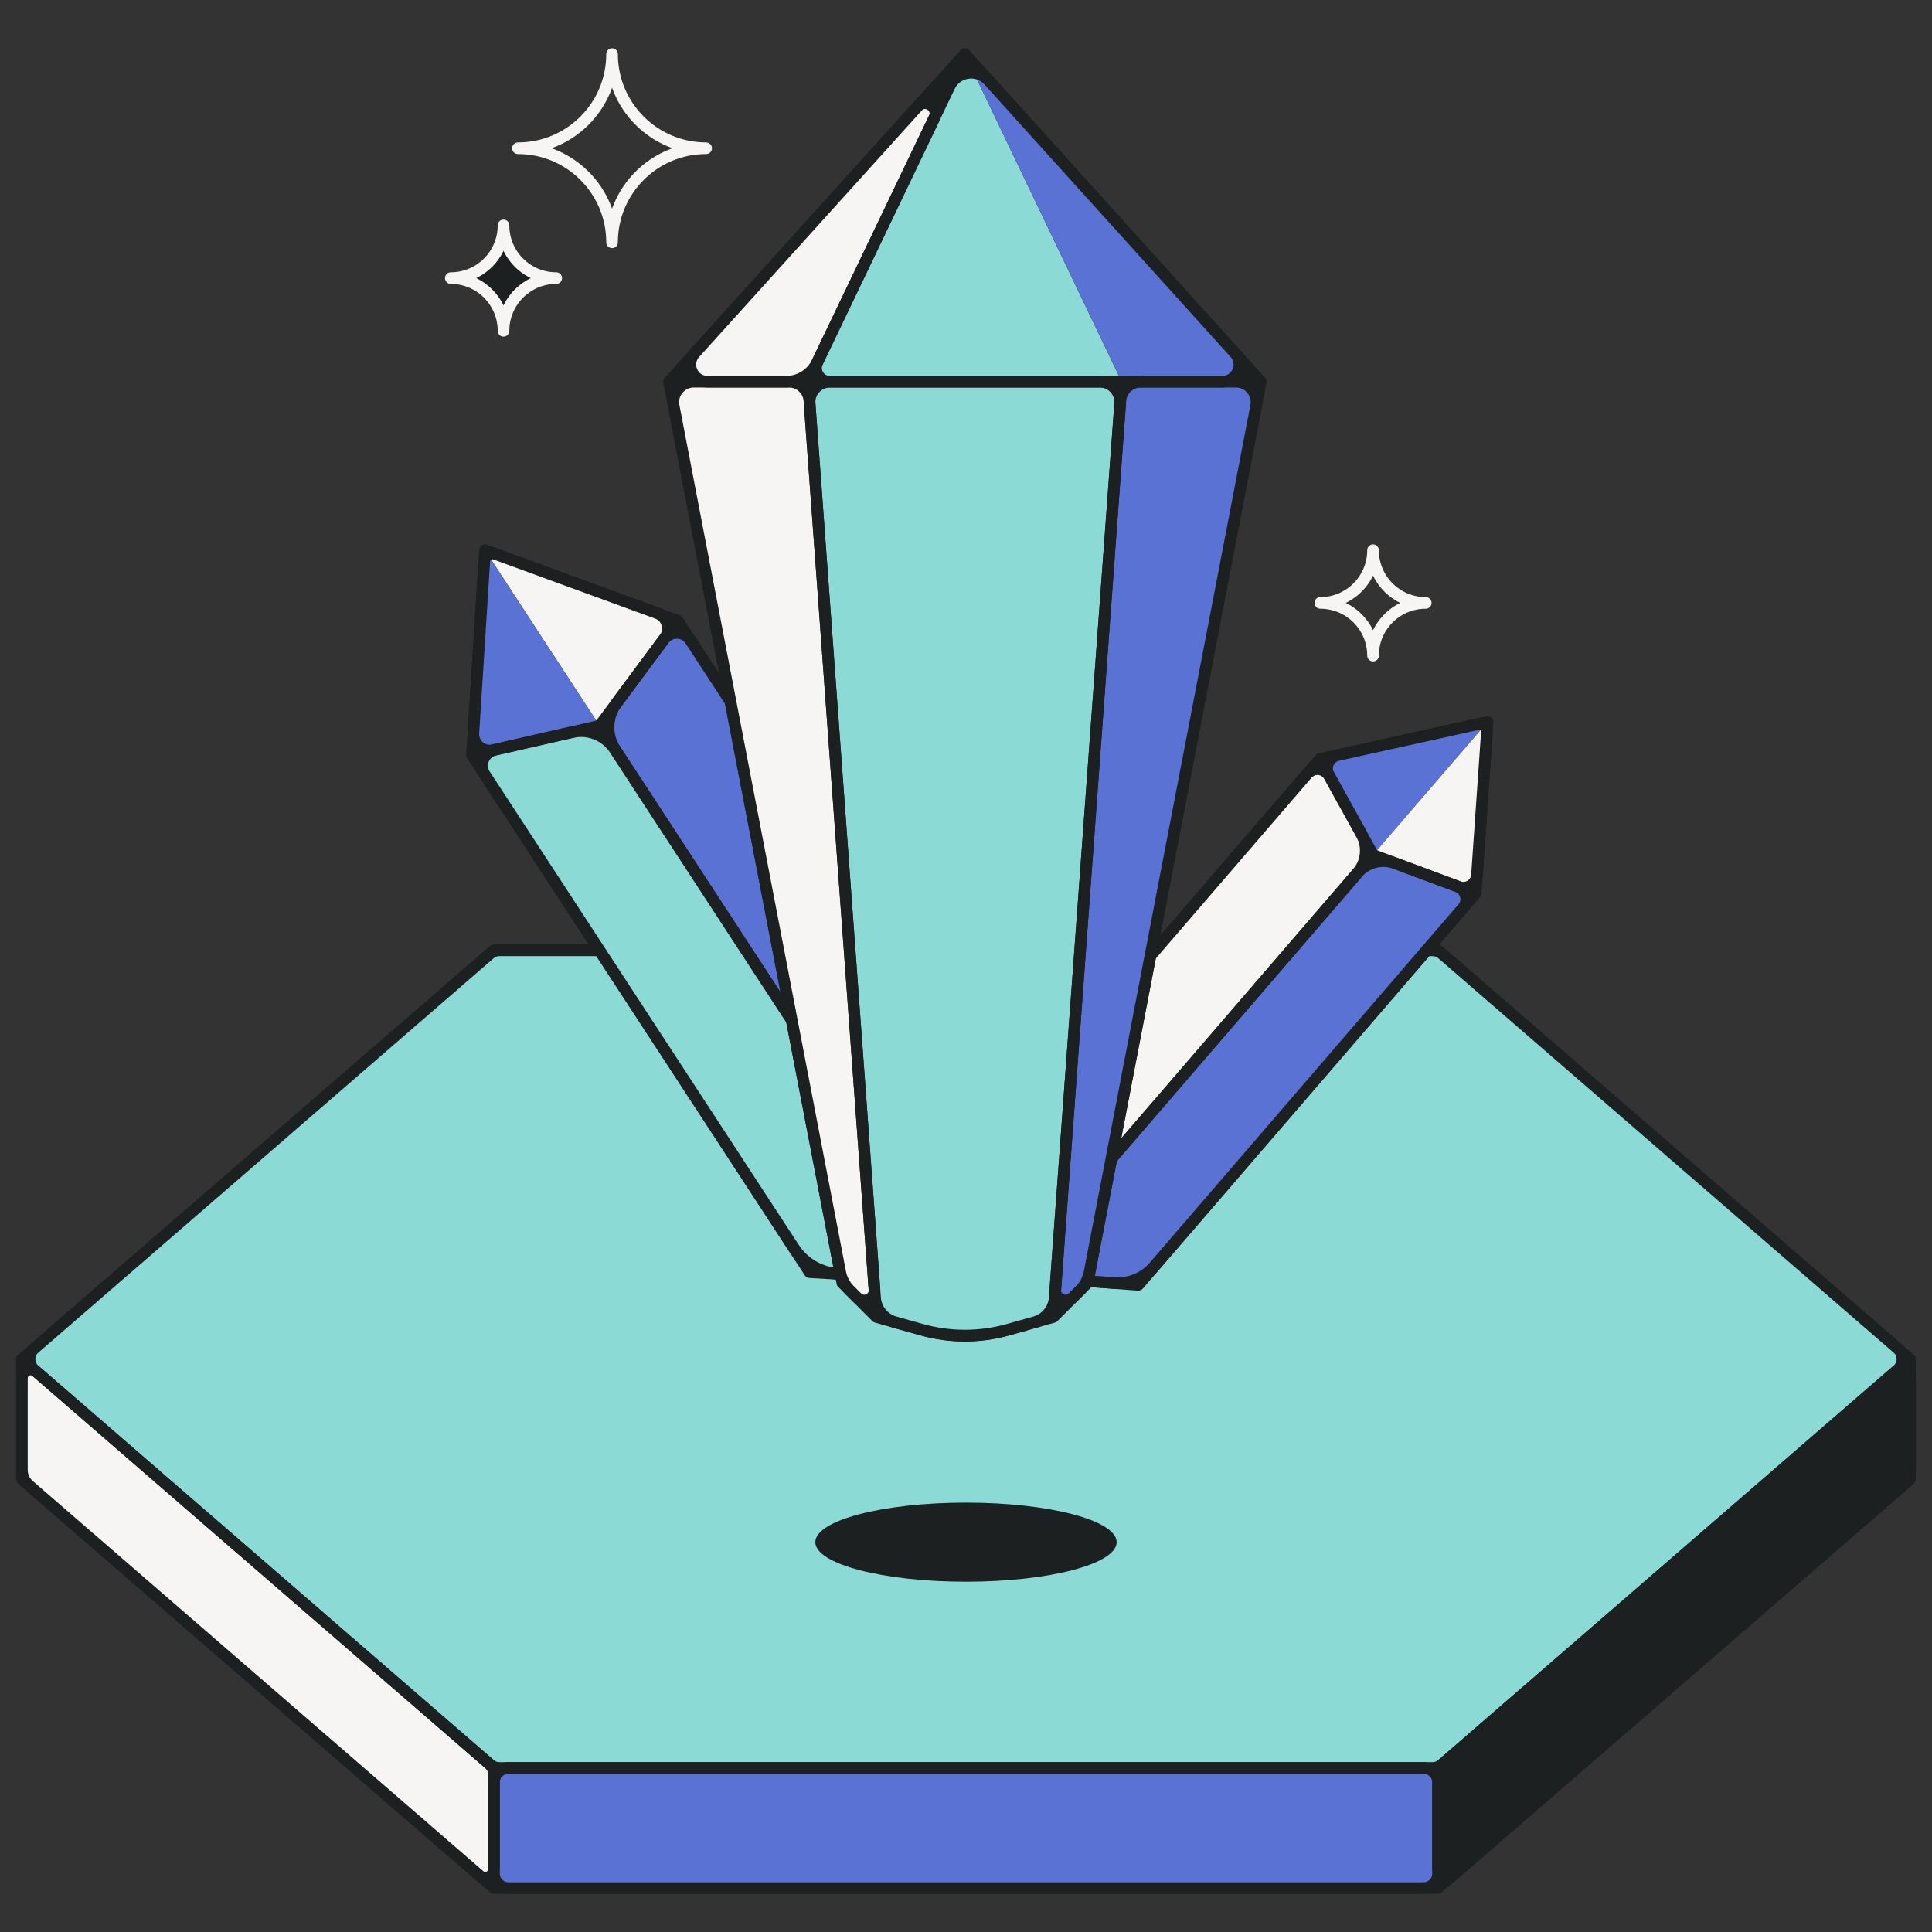
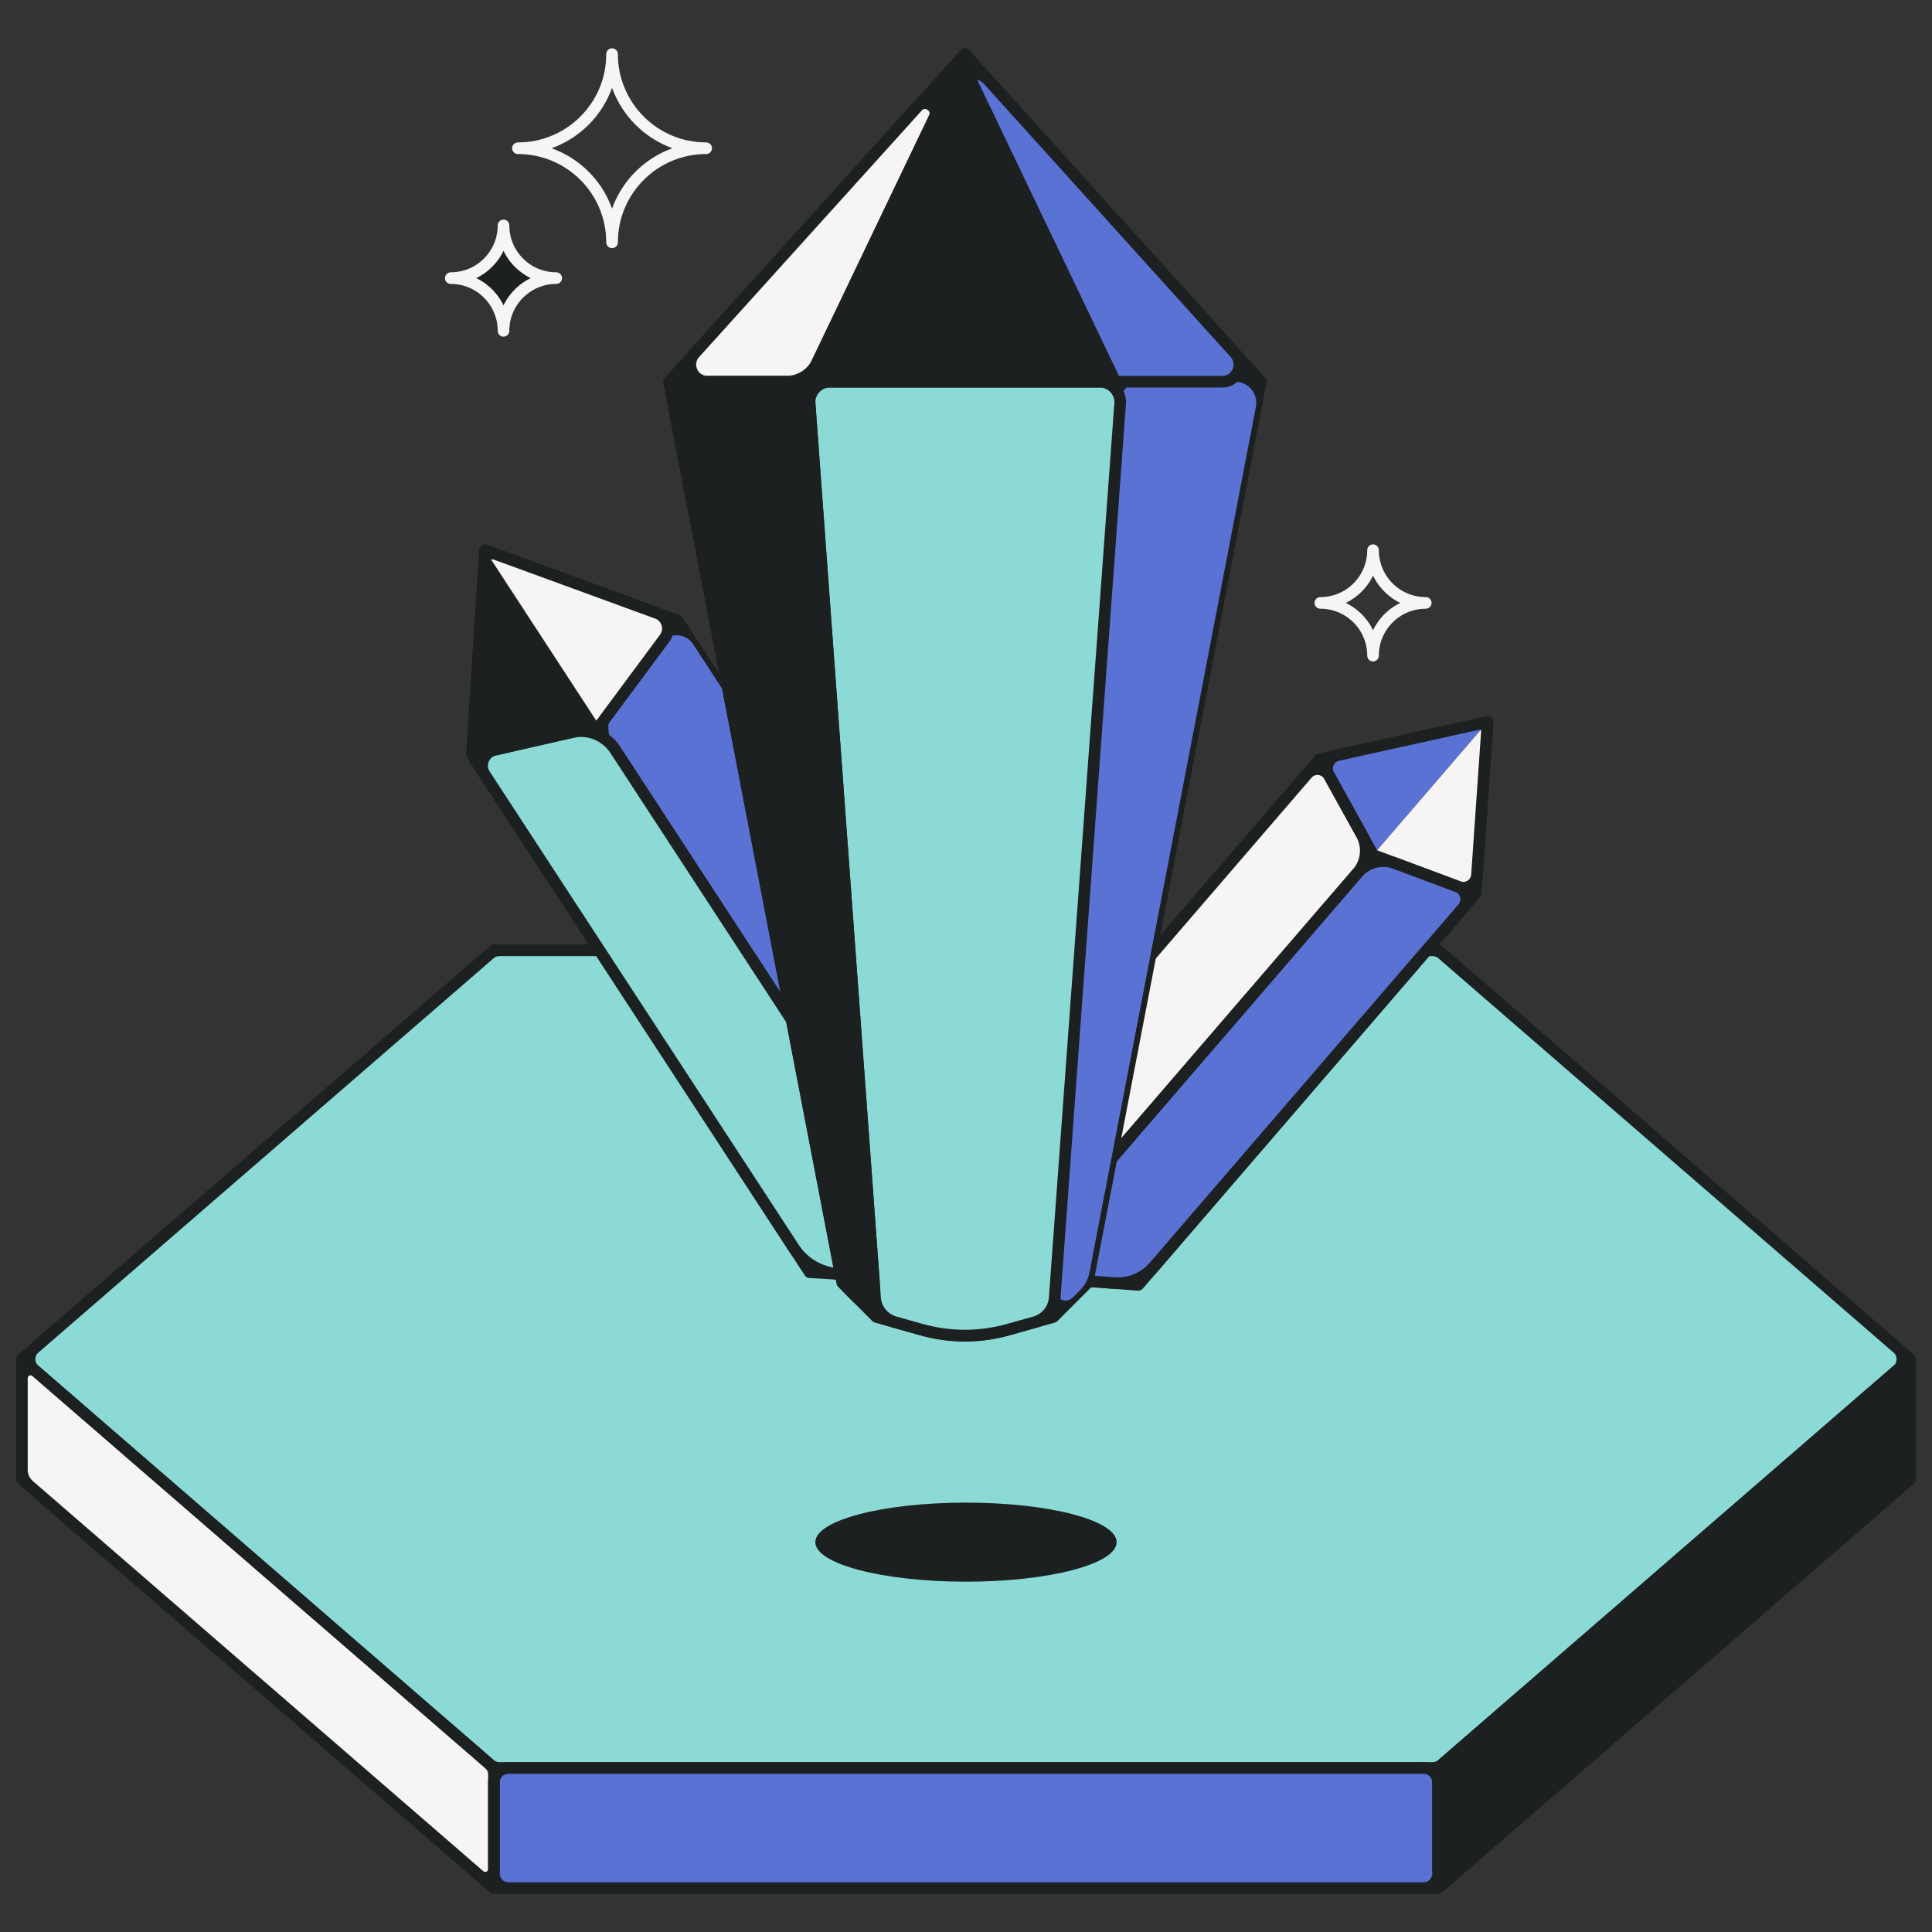
<svg xmlns="http://www.w3.org/2000/svg" width="120" height="120" viewBox="0 0 120 120" fill="none">
  <rect x="0" y="0" width="120" height="120" fill="#333333" stroke="none" />
  <g clip-path="url(#clip0_411_3775)">
    <path d="M118.637 84.419V91.881L89.318 117.272H30.678L1.361 91.881V84.419L30.678 59.026H89.318L118.637 84.419Z" fill="#1D2021" stroke="#1D2021" stroke-width="0.718" stroke-linecap="round" stroke-linejoin="round" />
    <path d="M30.883 59.005H88.715C88.975 59.005 89.228 59.099 89.425 59.268L117.492 83.578C117.991 84.009 117.991 84.784 117.492 85.216L89.425 109.523C89.228 109.693 88.975 109.787 88.715 109.787H30.883C30.622 109.787 30.37 109.693 30.173 109.523L2.105 85.217C1.607 84.786 1.607 84.011 2.105 83.579L30.173 59.27C30.37 59.1 30.622 59.006 30.883 59.006V59.005Z" fill="#8BDAD5" />
    <path d="M118.437 85.98V91.531C118.437 91.74 118.346 91.939 118.187 92.076L90.313 116.216C89.846 116.62 89.118 116.288 89.118 115.671V110.119C89.118 109.91 89.208 109.711 89.367 109.574L117.241 85.434C117.709 85.03 118.437 85.362 118.437 85.98Z" fill="#1D2021" />
    <path d="M1.361 85.606V91.634C1.361 91.791 1.43 91.941 1.549 92.044L29.784 116.496C30.135 116.8 30.68 116.55 30.68 116.086V110.058C30.68 109.901 30.611 109.751 30.492 109.648L2.257 85.196C1.907 84.893 1.361 85.142 1.361 85.606Z" fill="#F6F5F3" />
    <path d="M88.215 109.608H31.381C30.882 109.608 30.478 110.012 30.478 110.511V116.167C30.478 116.666 30.882 117.07 31.381 117.07H88.215C88.713 117.07 89.118 116.666 89.118 116.167V110.511C89.118 110.012 88.713 109.608 88.215 109.608Z" fill="#5B72D5" />
    <path d="M31.016 59.026H88.982C89.199 59.026 89.408 59.104 89.573 59.247L117.848 83.737C118.263 84.096 118.263 84.743 117.848 85.102L89.573 109.59C89.408 109.733 89.199 109.81 88.982 109.81H31.016C30.799 109.81 30.59 109.733 30.425 109.59L2.149 85.102C1.733 84.743 1.733 84.096 2.149 83.737L30.424 59.247C30.588 59.104 30.797 59.026 31.014 59.026H31.016Z" stroke="#1D2021" stroke-width="0.722" stroke-miterlimit="10" stroke-linecap="round" />
    <path d="M118.639 85.606V91.303C118.639 91.67 118.48 92.019 118.202 92.259L90.216 116.496C89.865 116.799 89.32 116.55 89.32 116.086V110.222C89.32 109.96 89.434 109.711 89.632 109.539L117.743 85.194C118.093 84.891 118.639 85.14 118.639 85.604V85.606Z" stroke="#1D2021" stroke-width="0.722" stroke-miterlimit="10" stroke-linecap="round" />
    <path d="M1.361 85.606V91.303C1.361 91.67 1.52 92.019 1.798 92.259L29.784 116.496C30.135 116.799 30.68 116.55 30.68 116.086V110.222C30.68 109.96 30.566 109.711 30.368 109.54L2.257 85.196C1.907 84.892 1.361 85.142 1.361 85.606Z" stroke="#1D2021" stroke-width="0.722" stroke-miterlimit="10" stroke-linecap="round" />
    <path d="M88.417 109.81H31.583C31.084 109.81 30.68 110.215 30.68 110.713V116.369C30.68 116.868 31.084 117.272 31.583 117.272H88.417C88.916 117.272 89.32 116.868 89.32 116.369V110.713C89.32 110.215 88.916 109.81 88.417 109.81Z" stroke="#1D2021" stroke-width="0.722" stroke-miterlimit="10" stroke-linecap="round" />
    <path d="M91.66 55.481L70.706 79.805L62.787 79.213L61.03 71.469L81.984 47.145L92.397 44.841L91.66 55.481Z" fill="#1D2021" stroke="#1D2021" stroke-width="0.722" stroke-linejoin="round" />
    <path d="M70.594 79.711L62.677 79.119L84.146 54.197C84.762 53.482 85.76 53.226 86.645 53.556L90.927 55.154C91.229 55.267 91.326 55.648 91.117 55.891L70.598 79.711H70.594Z" fill="#5B72D5" />
    <path d="M61.043 71.531L62.733 78.978C62.755 79.076 62.88 79.106 62.945 79.03L84.339 54.196C84.906 53.538 85.002 52.597 84.583 51.839L82.692 48.424C82.349 47.804 81.495 47.716 81.033 48.252L61.072 71.424C61.047 71.453 61.038 71.493 61.045 71.531H61.043Z" fill="#F6F5F3" />
    <path d="M82.817 46.963L92.067 44.915C92.171 44.892 92.245 45.016 92.175 45.097L85.28 53.101L82.396 47.893C82.19 47.521 82.4 47.053 82.815 46.961L82.817 46.963Z" fill="#5B72D5" />
    <path d="M92.366 45.283L91.718 54.631C91.689 55.055 91.259 55.333 90.86 55.183L85.282 53.101L92.108 45.177C92.2 45.07 92.376 45.142 92.366 45.283Z" fill="#F6F5F3" />
    <path d="M86.667 53.62L90.515 55.055C91.07 55.263 91.249 55.958 90.862 56.406L71.683 78.669C71.067 79.384 70.148 79.764 69.207 79.693L62.786 79.213L84.314 54.223C84.894 53.549 85.833 53.309 86.665 53.62H86.667Z" stroke="#1D2021" stroke-width="0.722" stroke-linejoin="round" />
    <path d="M84.565 51.806L82.575 48.212C82.288 47.694 81.574 47.622 81.188 48.07L61.729 70.658C61.288 71.169 61.117 71.857 61.267 72.515L62.787 79.213L84.316 54.223C84.895 53.549 84.995 52.585 84.565 51.806Z" stroke="#1D2021" stroke-width="0.722" stroke-linejoin="round" />
    <path d="M85.428 53.157L90.593 55.084C91.126 55.283 91.698 54.912 91.738 54.347L92.358 45.41C92.377 45.126 92.119 44.904 91.841 44.965L83.095 46.901C82.54 47.024 82.261 47.645 82.535 48.142L85.206 52.964C85.255 53.052 85.334 53.121 85.43 53.155L85.428 53.157Z" stroke="#1D2021" stroke-width="0.722" stroke-linejoin="round" />
    <path d="M29.315 46.894L50.291 79.02L59.764 79.57L63.071 70.676L42.094 38.549L30.124 34.173L29.315 46.894Z" fill="#1D2021" stroke="#1D2021" stroke-width="0.722" stroke-linejoin="round" />
    <path d="M50.437 78.926L59.909 79.477L38.419 46.562C37.801 45.616 36.66 45.155 35.56 45.406L30.236 46.622C29.86 46.708 29.685 47.142 29.895 47.465L50.437 78.926Z" fill="#8BDAD5" />
    <path d="M63.044 70.745L59.864 79.299C59.822 79.412 59.67 79.428 59.605 79.328L38.189 46.528C37.622 45.659 37.657 44.53 38.274 43.696L41.053 39.949C41.557 39.27 42.583 39.3 43.047 40.008L63.029 70.613C63.055 70.651 63.06 70.7 63.044 70.743V70.745Z" fill="#5B72D5" />
    <path d="M41.136 38.201L30.503 34.312C30.382 34.267 30.274 34.403 30.344 34.511L37.246 45.083L41.487 39.369C41.79 38.961 41.615 38.374 41.136 38.201Z" fill="#F6F5F3" />
-     <path d="M30.09 34.701L29.38 45.876C29.347 46.383 29.813 46.781 30.31 46.667L37.246 45.083L30.413 34.616C30.321 34.475 30.102 34.533 30.091 34.701H30.09Z" fill="#5B72D5" />
    <path d="M35.522 45.477L30.736 46.569C30.046 46.726 29.725 47.523 30.111 48.115L49.31 77.519C49.926 78.463 50.953 79.059 52.08 79.124L59.763 79.57L38.211 46.564C37.629 45.673 36.557 45.24 35.52 45.477H35.522Z" stroke="#1D2021" stroke-width="0.722" stroke-linejoin="round" />
-     <path d="M38.299 43.663L41.225 39.721C41.646 39.154 42.503 39.179 42.89 39.772L62.368 69.605C62.809 70.279 62.903 71.122 62.623 71.877L59.763 79.57L38.211 46.564C37.629 45.673 37.665 44.516 38.297 43.663H38.299Z" stroke="#1D2021" stroke-width="0.722" stroke-linejoin="round" />
    <path d="M37.062 45.124L30.64 46.591C29.979 46.742 29.358 46.213 29.402 45.536L30.081 34.852C30.102 34.515 30.444 34.291 30.761 34.408L40.817 38.083C41.454 38.316 41.687 39.096 41.284 39.642L37.358 44.931C37.286 45.029 37.181 45.097 37.064 45.124H37.062Z" stroke="#1D2021" stroke-width="0.722" stroke-linejoin="round" />
    <path d="M78.309 23.708L67.548 79.675L65.422 81.801L62.569 82.603C60.844 83.088 59.019 83.088 57.294 82.603L54.441 81.801L52.317 79.675L41.554 23.708L59.931 3.361L78.309 23.708Z" fill="#1D2021" stroke="#1D2021" stroke-width="0.722" stroke-linejoin="round" />
    <path d="M67.087 80.136L66.632 80.591C66.215 81.008 65.504 80.683 65.547 80.094L69.587 24.893C69.635 24.225 70.192 23.708 70.86 23.708H76.711C77.54 23.708 78.163 24.463 78.006 25.276L67.669 79.034C67.589 79.451 67.385 79.834 67.086 80.136H67.087Z" fill="#5B72D5" />
-     <path d="M52.775 80.136L53.5 80.86C53.825 81.185 54.377 80.93 54.343 80.473L50.188 23.706H42.941C42.22 23.706 41.678 24.362 41.814 25.07L52.19 79.034C52.27 79.451 52.474 79.834 52.774 80.136H52.775Z" fill="#F6F5F3" stroke="#1D2021" stroke-width="0.361" stroke-linejoin="round" />
    <path d="M51.629 23.708H68.128C68.964 23.708 69.623 24.418 69.563 25.252L65.513 80.6C65.46 81.322 64.96 81.933 64.265 82.127L62.011 82.761C60.653 83.142 59.215 83.142 57.855 82.761L55.837 82.194C55 81.96 54.401 81.225 54.336 80.358L50.294 25.146C50.238 24.369 50.852 23.708 51.629 23.708Z" fill="#8BDAD5" />
-     <path d="M50.708 22.623L59.221 4.844C59.506 4.248 60.355 4.248 60.638 4.844L69.672 23.71H51.39C50.832 23.71 50.466 23.127 50.706 22.623H50.708Z" fill="#8BDAD5" />
    <path d="M56.985 6.622L43.154 21.935C42.536 22.617 43.022 23.708 43.941 23.708H49.651C49.978 23.708 50.276 23.52 50.417 23.226L58.031 7.325C58.349 6.662 57.476 6.077 56.983 6.622H56.985Z" fill="#F6F5F3" stroke="#1D2021" stroke-width="0.361" stroke-linejoin="round" />
    <path d="M60.913 4.448L76.707 21.933C77.325 22.616 76.839 23.706 75.92 23.706H69.675L60.564 4.681C60.458 4.461 60.749 4.266 60.913 4.446V4.448Z" fill="#5B72D5" />
-     <path d="M67.087 80.136L66.634 80.589C66.217 81.006 65.505 80.681 65.549 80.092L69.588 24.889C69.637 24.223 70.192 23.708 70.86 23.708H76.769C77.569 23.708 78.172 24.438 78.02 25.223L67.672 79.036C67.593 79.453 67.389 79.836 67.089 80.137L67.087 80.136Z" stroke="#1D2021" stroke-width="0.722" stroke-linejoin="round" />
    <path d="M52.776 80.136L53.229 80.589C53.646 81.006 54.358 80.681 54.314 80.092L50.274 24.889C50.226 24.223 49.671 23.708 49.003 23.708H43.094C42.294 23.708 41.691 24.438 41.843 25.223L52.19 79.036C52.27 79.453 52.474 79.836 52.774 80.137L52.776 80.136Z" stroke="#1D2021" stroke-width="0.722" stroke-linejoin="round" />
    <path d="M51.558 23.708H68.303C69.043 23.708 69.628 24.337 69.574 25.075L65.509 80.611C65.457 81.324 64.964 81.929 64.274 82.122L62.632 82.583C60.866 83.079 58.995 83.079 57.229 82.583L55.587 82.122C54.897 81.929 54.404 81.324 54.352 80.611L50.287 25.075C50.233 24.337 50.818 23.708 51.558 23.708Z" stroke="#1D2021" stroke-width="0.722" stroke-linejoin="round" />
    <path d="M56.985 6.622L43.154 21.935C42.536 22.617 43.022 23.708 43.941 23.708H48.848C49.666 23.708 50.41 23.239 50.764 22.502L58.031 7.325C58.349 6.662 57.476 6.077 56.983 6.622H56.985Z" stroke="#1D2021" stroke-width="0.722" stroke-linejoin="round" />
    <path d="M61.417 5.008L76.706 21.935C77.323 22.617 76.837 23.708 75.918 23.708H51.537C50.912 23.708 50.5 23.056 50.771 22.491L58.973 5.362C59.43 4.408 60.709 4.222 61.419 5.008H61.417Z" stroke="#1D2021" stroke-width="0.722" stroke-linejoin="round" />
    <path d="M38.016 3.361C38.016 6.59 35.399 9.207 32.17 9.207C35.399 9.207 38.016 11.823 38.016 15.052C38.016 11.823 40.633 9.207 43.861 9.207C40.633 9.207 38.016 6.59 38.016 3.361Z" stroke="#F6F5F3" stroke-width="0.722" stroke-linejoin="round" />
    <path d="M31.274 14C31.274 15.808 29.808 17.274 28 17.274C29.808 17.274 31.274 18.741 31.274 20.548C31.274 18.741 32.74 17.274 34.548 17.274C32.74 17.274 31.274 15.808 31.274 14Z" fill="#1D2021" stroke="#F6F5F3" stroke-width="0.722" stroke-linejoin="round" />
    <path d="M85.282 34.173C85.282 35.981 83.816 37.448 82.008 37.448C83.816 37.448 85.282 38.914 85.282 40.722C85.282 38.914 86.748 37.448 88.556 37.448C86.748 37.448 85.282 35.981 85.282 34.173Z" stroke="#F6F5F3" stroke-width="0.722" stroke-linejoin="round" />
    <path d="M59.999 98.242C65.168 98.242 69.357 97.142 69.357 95.786C69.357 94.429 65.168 93.33 59.999 93.33C54.831 93.33 50.641 94.429 50.641 95.786C50.641 97.142 54.831 98.242 59.999 98.242Z" fill="#1D2021" />
  </g>
  <defs>
    <clipPath id="clip0_411_3775">
      <rect width="118" height="114.634" fill="white" transform="translate(1 3)" />
    </clipPath>
  </defs>
</svg>